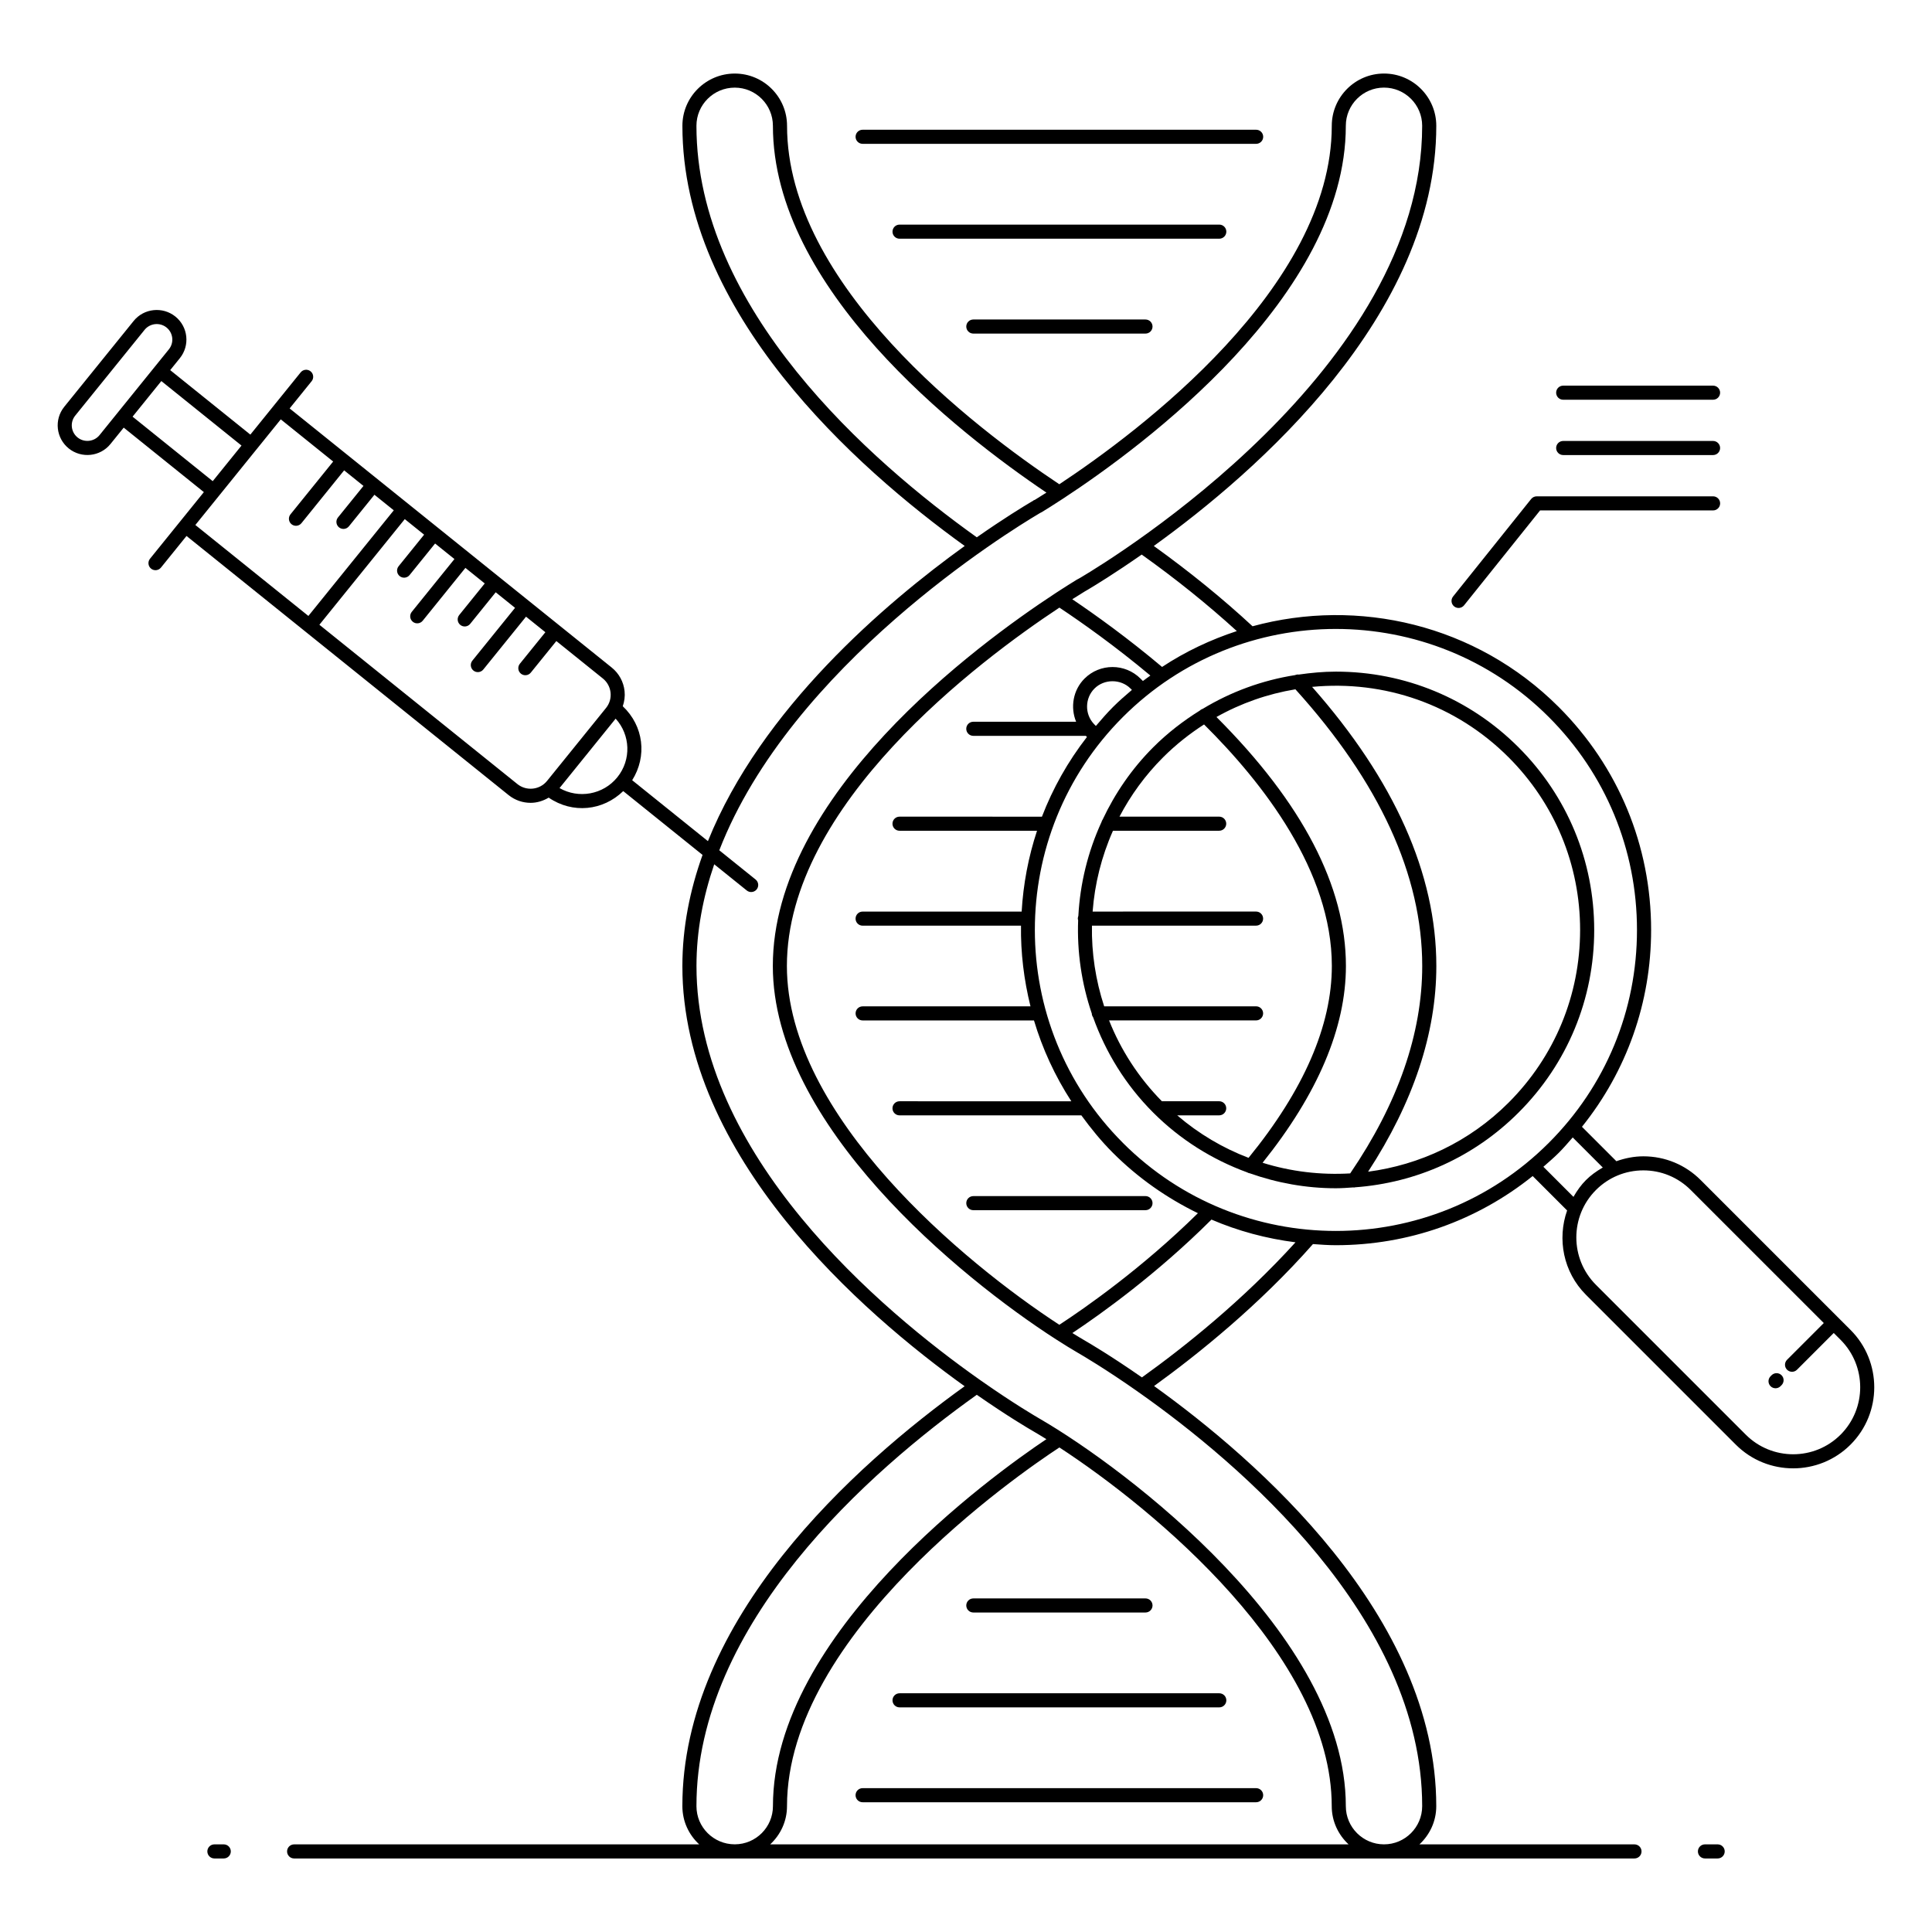
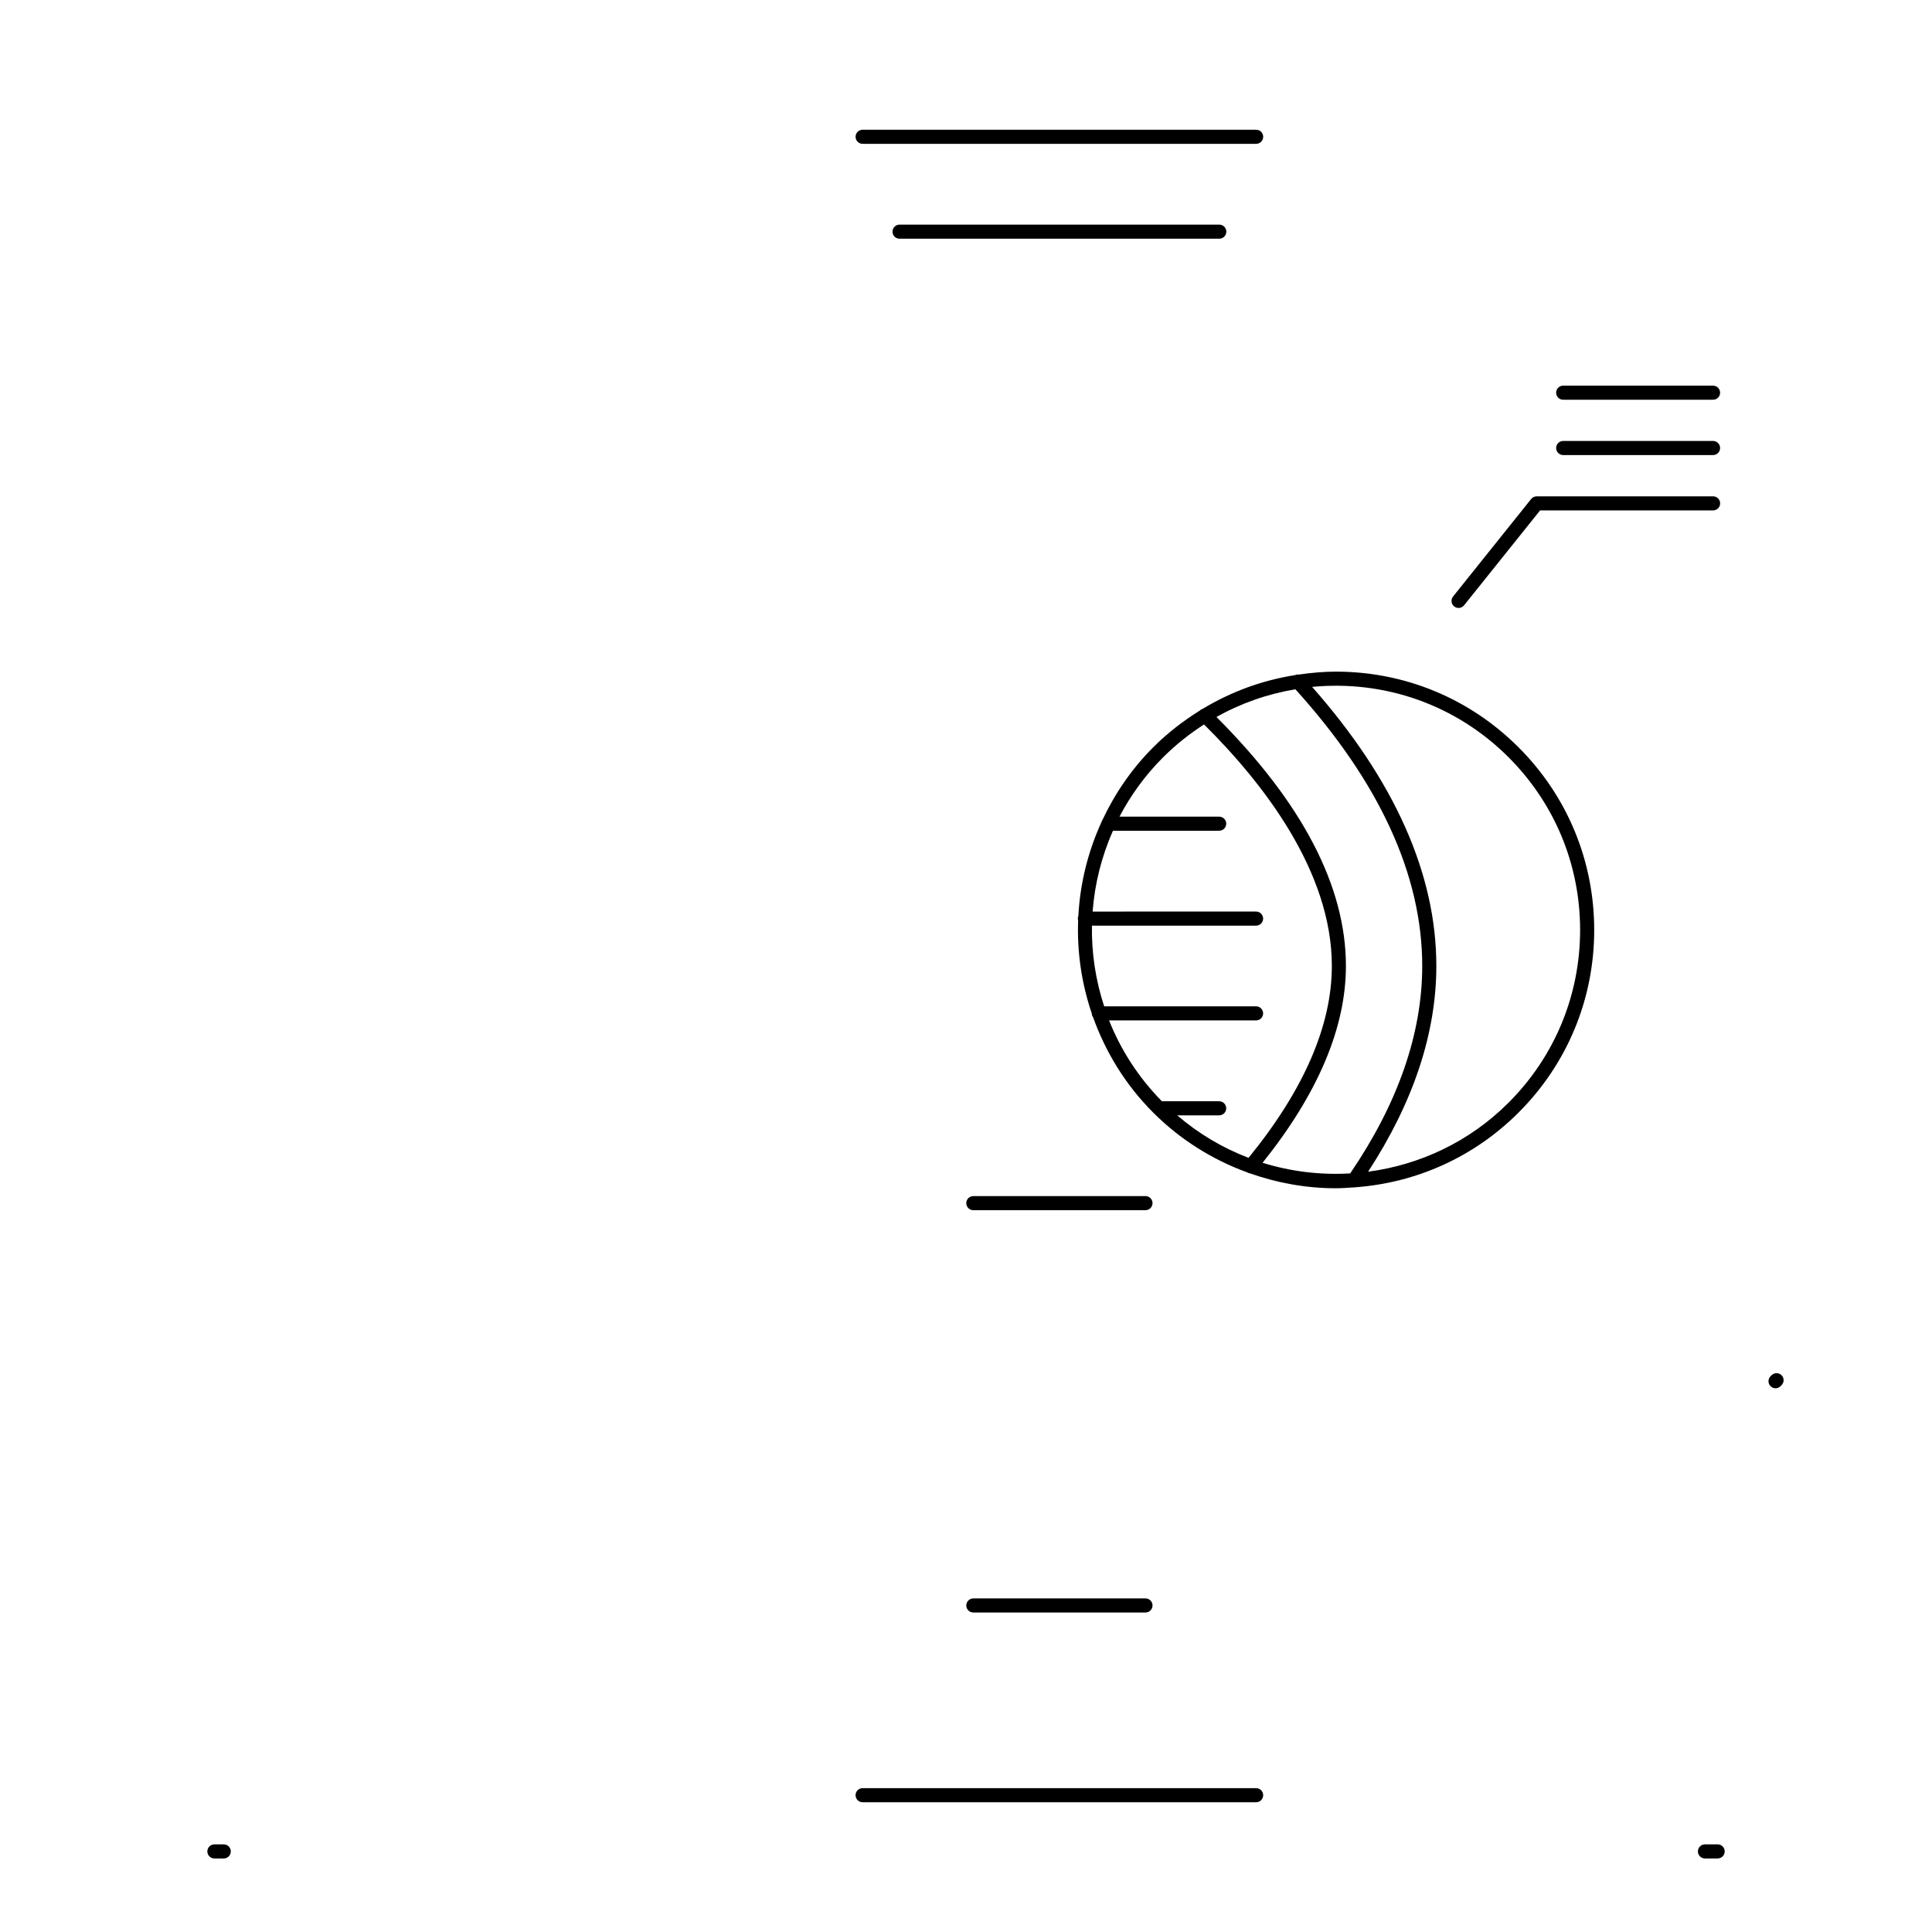
<svg xmlns="http://www.w3.org/2000/svg" fill="#000000" width="800px" height="800px" version="1.1" viewBox="144 144 512 512">
  <g>
    <path d="m203.3 636.51c1.031 0 1.867-0.836 1.867-1.867s-0.836-1.867-1.867-1.867h-2.484c-1.031 0-1.867 0.836-1.867 1.867s0.836 1.867 1.867 1.867z" />
    <path d="m599.2 636.51c1.031 0 1.867-0.836 1.867-1.867s-0.836-1.867-1.867-1.867h-3.371c-1.031 0-1.867 0.836-1.867 1.867s0.836 1.867 1.867 1.867z" />
    <path d="m401.94 464.71h45.625c1.031 0 1.867-0.836 1.867-1.867s-0.836-1.867-1.867-1.867l-45.625 0.004c-1.031 0-1.867 0.836-1.867 1.867s0.836 1.863 1.867 1.863z" />
    <path d="m478.76 180.25c0-1.031-0.836-1.867-1.867-1.867h-104.29c-1.031 0-1.867 0.836-1.867 1.867s0.836 1.867 1.867 1.867h104.29c1.031-0.004 1.867-0.836 1.867-1.867z" />
    <path d="m468.99 205.39c0-1.031-0.836-1.867-1.867-1.867l-84.734 0.004c-1.031 0-1.867 0.836-1.867 1.867s0.836 1.867 1.867 1.867h84.734c1.031-0.004 1.867-0.84 1.867-1.871z" />
-     <path d="m401.94 228.67c-1.031 0-1.867 0.836-1.867 1.867s0.836 1.867 1.867 1.867h45.625c1.031 0 1.867-0.836 1.867-1.867s-0.836-1.867-1.867-1.867z" />
    <path d="m476.89 617.88h-104.29c-1.031 0-1.867 0.836-1.867 1.867s0.836 1.867 1.867 1.867h104.29c1.031 0 1.867-0.836 1.867-1.867s-0.836-1.867-1.867-1.867z" />
-     <path d="m382.39 596.47h84.734c1.031 0 1.867-0.836 1.867-1.867s-0.836-1.867-1.867-1.867h-84.734c-1.031 0-1.867 0.836-1.867 1.867s0.836 1.867 1.867 1.867z" />
    <path d="m401.94 571.33h45.625c1.031 0 1.867-0.836 1.867-1.867s-0.836-1.867-1.867-1.867l-45.625 0.004c-1.031 0-1.867 0.836-1.867 1.867 0 1.027 0.836 1.863 1.867 1.863z" />
-     <path d="m594.7 456.73c-4.055-4.059-9.453-6.293-15.195-6.293-2.484 0-4.875 0.496-7.148 1.297l-9.121-9.121c11.855-14.762 18.328-32.957 18.328-52.16 0-22.312-8.688-43.289-24.469-59.07-21.945-21.945-53.156-29.043-81.156-21.414-7.938-7.359-16.734-14.5-26.172-21.281 27.172-19.562 74.863-61.059 74.863-111.35 0-7.637-6.215-13.848-13.848-13.848-7.637 0-13.848 6.215-13.848 13.848 0 42.84-51.145 81.07-72.207 94.996-22.531-15-72.152-52.832-72.152-94.996 0-7.637-6.211-13.844-13.844-13.844-7.656 0-13.887 6.211-13.887 13.844 0 49.602 45.887 90.5 74.812 111.35-20.934 15.078-53.949 43.152-68.047 78.223l-20.074-16.145c3.992-6.344 3.07-14.355-2.496-19.609 0.441-1.273 0.629-2.625 0.48-4.004-0.266-2.473-1.477-4.691-3.414-6.25-24.297-19.547-61.117-49.172-85.348-68.664l5.828-7.211c0.648-0.801 0.523-1.977-0.277-2.625-0.805-0.648-1.977-0.523-2.625 0.277l-13.336 16.496-21.242-17.09 2.547-3.152c2.719-3.356 2.234-8.297-1.18-11.051-3.383-2.711-8.344-2.188-11.062 1.184l-18.375 22.727c-2.758 3.422-2.168 8.348 1.184 11.051 3.363 2.703 8.328 2.199 11.062-1.184l3.504-4.336 21.242 17.09-14.27 17.652c-0.648 0.801-0.523 1.977 0.277 2.625 0.797 0.648 1.977 0.527 2.625-0.277l6.773-8.379c40.926 32.93-8.793-7.074 85.355 68.672 1.719 1.383 3.781 2.051 5.836 2.051 1.676 0 3.32-0.504 4.785-1.379 6.356 4.344 14.383 3.484 19.754-1.73l21.023 16.914c-3.367 9.383-5.348 19.23-5.348 29.445 0 50.527 47.695 91.914 74.801 111.36-28.93 20.812-74.805 61.652-74.805 111.3 0 4 1.734 7.582 4.465 10.109h-107.35c-1.031 0-1.867 0.836-1.867 1.867s0.836 1.867 1.867 1.867h355.21c1.031 0 1.867-0.836 1.867-1.867s-0.836-1.867-1.867-1.867h-56.992c2.727-2.531 4.461-6.113 4.461-10.117 0-50.516-47.676-91.898-74.785-111.35 11.785-8.52 27.895-21.5 42.109-37.617 2.016 0.145 4.027 0.297 6.066 0.297 19.203 0 37.398-6.473 52.164-18.328l9.125 9.125c-2.66 7.562-1.043 16.309 4.992 22.344l39.715 39.715c4.191 4.191 9.691 6.281 15.195 6.281 5.508 0 11.012-2.094 15.207-6.289 8.379-8.379 8.379-22.016 0-30.395zm-424.32-197.42c-1.434 1.77-4.047 2.047-5.82 0.625-1.762-1.418-2.07-4.004-0.625-5.793l18.375-22.727c1.438-1.777 4.051-2.047 5.82-0.625 1.773 1.43 2.055 4.019 0.621 5.793-0.508 0.629-19.422 24.023-18.371 22.727zm8.754-4.891c0.387-0.48 8.117-10.043 7.625-9.434l21.242 17.094-7.625 9.434zm32.945 8.547 6.328-7.832 13.887 11.176-11.312 13.992c-0.648 0.801-0.523 1.977 0.277 2.625 0.797 0.648 1.977 0.527 2.625-0.277l11.316-14 5.125 4.125-6.758 8.355c-0.648 0.801-0.523 1.977 0.277 2.625 0.797 0.648 1.977 0.527 2.625-0.277l6.762-8.363 5.125 4.125-22.629 27.992-29.953-24.102c0.41-0.5 17.297-21.391 16.305-20.164zm69.047 88.828-52.484-42.227 22.629-27.996 5.125 4.125-6.754 8.355c-0.648 0.801-0.523 1.977 0.277 2.625 0.797 0.648 1.977 0.527 2.625-0.277l6.762-8.363 5.125 4.121-11.309 13.996c-0.648 0.801-0.523 1.977 0.277 2.625 0.797 0.648 1.977 0.527 2.625-0.277l11.316-14.004 5.125 4.125-6.758 8.359c-0.648 0.801-0.523 1.977 0.277 2.625 0.797 0.648 1.977 0.527 2.625-0.277l6.762-8.367 5.125 4.125-11.312 13.992c-0.648 0.801-0.523 1.977 0.277 2.625 0.797 0.648 1.977 0.527 2.625-0.277l11.32-14 5.125 4.121-6.758 8.355c-0.648 0.801-0.523 1.977 0.277 2.625 0.797 0.648 1.977 0.527 2.625-0.277l6.766-8.363 12.324 9.918c2.383 1.918 2.785 5.414 0.844 7.816l-15.633 19.332c-1.941 2.394-5.461 2.758-7.852 0.84zm11.156 1.055 14.871-18.398c3.894 4.269 4.219 10.867 0.445 15.531 0 0-0.004 0-0.004 0.004-3.75 4.633-10.285 5.746-15.312 2.863zm179.49-41.609c-6.902 2.273-13.582 5.391-19.809 9.508-8.996-7.578-17.535-13.719-23.797-17.941 1.34-0.852 2.492-1.57 3.394-2.121 0.117-0.059 0.266-0.145 0.676-0.387 1.992-1.18 7.269-4.398 14.324-9.332 9.07 6.457 17.52 13.266 25.211 20.273zm-37.352 25.148-0.523-0.535c-2.473-2.617-2.406-6.824 0.148-9.379 2.586-2.586 6.965-2.59 9.566 0l0.359 0.359c-1.711 1.453-3.41 2.926-5.023 4.539-1.609 1.617-3.078 3.312-4.527 5.016zm12.465-11.914-0.637-0.637c-4.098-4.094-10.754-4.086-14.844 0-3.059 3.059-3.789 7.629-2.219 11.434h-27.25c-1.031 0-1.867 0.836-1.867 1.867s0.836 1.867 1.867 1.867h29.824l0.293 0.301c-5.078 6.543-9.062 13.656-11.926 21.121l-37.742-0.004c-1.031 0-1.867 0.836-1.867 1.867s0.836 1.867 1.867 1.867h36.441c-2.301 6.969-3.652 14.164-4.074 21.422h-42.148c-1.031 0-1.867 0.836-1.867 1.867s0.836 1.867 1.867 1.867l41.973-0.004c-0.098 7.188 0.773 14.367 2.516 21.383h-44.484c-1.031 0-1.867 0.836-1.867 1.867s0.836 1.867 1.867 1.867h45.41c2.227 7.477 5.539 14.691 9.898 21.422l-45.531-0.004c-1.031 0-1.867 0.836-1.867 1.867s0.836 1.867 1.867 1.867h48.188c2.523 3.461 5.25 6.82 8.371 9.941 6.664 6.664 14.293 11.977 22.516 15.988-14.816 14.598-29.887 25.105-36.723 29.574-25.141-16.395-72.199-55.297-72.199-95.082 0-42.762 50.949-80.926 72.219-94.98 6.113 4.066 14.824 10.242 24.105 18.004-0.66 0.48-1.328 0.945-1.977 1.449zm-118.32-147.14c0-5.574 4.555-10.113 10.152-10.113 5.574 0 10.113 4.539 10.113 10.113 0 43.121 48.871 81.289 72.484 97.211-1.16 0.738-2.172 1.371-2.992 1.875-0.348 0.121-0.598 0.289-0.648 0.363-0.156 0.082-0.344 0.176-0.449 0.25-1.996 1.184-7.289 4.41-14.363 9.359-28.262-20.18-74.297-60.52-74.297-109.06zm0 445.33c0-48.602 46.035-88.883 74.297-109.03 8.246 5.746 14.035 9.129 14.941 9.648 1.078 0.625 2.266 1.348 3.504 2.113-14.238 9.547-72.469 51.387-72.469 97.262 0 5.562-4.519 10.09-10.078 10.109h-0.07c-5.59-0.016-10.125-4.543-10.125-10.105zm19.547 10.109c2.723-2.527 4.453-6.109 4.453-10.109 0-45.668 61.211-87.875 72.188-95.074 25.152 16.41 72.172 55.297 72.172 95.066 0 4.004 1.734 7.586 4.461 10.117zm172.78-10.117c0 5.578-4.539 10.117-10.117 10.117s-10.117-4.539-10.117-10.117c0-45.594-58.457-89.52-80.992-102.6-0.922-0.531-7.019-4.086-15.652-10.145-0.094-0.074-0.184-0.148-0.289-0.203-26.172-18.426-75.152-59.598-75.152-109.71 0-9.32 1.75-18.324 4.703-26.953l8.629 6.945c0.348 0.277 0.758 0.41 1.168 0.41 0.543 0 1.086-0.238 1.453-0.695 0.645-0.801 0.516-1.98-0.285-2.625l-9.621-7.742c18.988-48.949 76.816-84.535 84.734-89.223 0.082-0.039 0.211-0.121 0.34-0.203 0.125-0.043 0.246-0.102 0.352-0.168 1.355-0.828 3.269-2.031 5.59-3.547 0.082-0.047 0.156-0.094 0.23-0.152 20.887-13.699 74.789-53.434 74.789-98.711 0-5.578 4.539-10.117 10.117-10.117s10.117 4.539 10.117 10.117c0 64.242-81.293 114.26-90.445 119.69-0.117 0.059-0.266 0.145-0.559 0.32l-0.504 0.266c-3.027 1.852-6.086 3.875-5.715 3.629-20.797 13.629-74.859 53.414-74.859 98.762 0 42.012 49.613 82.59 75.043 98.941 0.008 0.004 0.016 0.012 0.027 0.016 2.156 1.387 4.16 2.621 5.922 3.644 0.926 0.531 7.055 4.106 15.73 10.199 0.109 0.078 0.199 0.172 0.32 0.227 26.199 18.465 75.043 59.59 75.043 109.63zm-74.27-113.63c-8.258-5.754-14.055-9.145-14.961-9.664-1.07-0.621-2.246-1.332-3.469-2.094 7.637-5.086 22.449-15.684 36.859-30.066 7.062 3.035 14.543 5.039 22.27 6.023-13.961 15.387-29.492 27.773-40.699 35.801zm-5.039-62.152c-31.113-31.117-31.113-81.75 0-112.86 31.117-31.117 81.746-31.113 112.86 0.004 15.074 15.074 23.375 35.113 23.375 56.43 0 21.316-8.301 41.355-23.379 56.43-31.117 31.117-81.746 31.109-112.86 0zm111.43 6.336c1.375-1.207 2.769-2.391 4.074-3.695 1.309-1.305 2.492-2.703 3.699-4.078l7.969 7.969c-3.625 2.109-5.715 4.223-7.773 7.777zm78.758 70.992c-6.926 6.926-18.191 6.926-25.117 0l-39.715-39.715c-6.926-6.926-6.926-18.191 0.008-25.125 3.352-3.352 7.812-5.199 12.559-5.199 4.746 0 9.203 1.848 12.555 5.199l35.262 35.258-9.734 9.734c-0.73 0.73-0.73 1.91 0 2.637 0.73 0.73 1.91 0.73 2.637 0l9.734-9.734 1.816 1.816c6.93 6.926 6.93 18.195-0.004 25.129z" />
    <path d="m566.48 390.45c0-18.285-7.121-35.477-20.055-48.406-12.93-12.934-30.121-20.055-48.406-20.055-3.324 0-6.59 0.316-9.824 0.777-0.332-0.043-0.664 0.004-0.98 0.145-8.711 1.375-16.98 4.402-24.48 8.938-0.27 0.09-0.527 0.223-0.738 0.438l-0.004 0.004c-4.426 2.754-8.602 5.973-12.379 9.75-5.723 5.723-10.145 12.246-13.414 19.18-0.133 0.184-0.227 0.383-0.281 0.609-3.633 7.914-5.684 16.359-6.144 24.898-0.09 0.219-0.145 0.457-0.145 0.711 0 0.156 0.051 0.293 0.09 0.438-0.312 8.348 0.895 16.715 3.613 24.703 0.008 0.383 0.148 0.723 0.355 1.016 3.301 9.219 8.559 17.883 15.926 25.254 7.16 7.16 15.656 12.465 24.895 15.84 0.223 0.133 0.457 0.219 0.703 0.25 7.238 2.555 14.906 3.961 22.809 3.961 1.566 0 3.113-0.121 4.664-0.227 0.047 0.004 0.086 0.039 0.133 0.039 0.086 0 0.164-0.047 0.246-0.059 16.379-1.188 31.629-8.074 43.363-19.805 12.934-12.922 20.055-30.113 20.055-48.398zm-114.23-45.766c3.328-3.328 6.973-6.207 10.836-8.695 15.703 15.562 33.867 38.953 33.867 63.996 0 15.824-7.457 32.93-22.074 50.855-6.762-2.578-13.16-6.336-18.91-11.262h11.129c1.031 0 1.867-0.836 1.867-1.867s-0.836-1.867-1.867-1.867h-15.184c-6.234-6.332-10.902-13.633-13.996-21.422h38.957c1.031 0 1.867-0.836 1.867-1.867s-0.836-1.867-1.867-1.867l-40.258 0.004c-2.273-6.934-3.363-14.156-3.238-21.383h43.496c1.031 0 1.867-0.836 1.867-1.867s-0.836-1.867-1.867-1.867l-43.316 0.004c0.551-7.34 2.356-14.582 5.391-21.422h28.148c1.031 0 1.867-0.836 1.867-1.867s-0.836-1.867-1.867-1.867h-26.422c2.965-5.664 6.82-10.984 11.574-15.738zm26.348 107.46c14.609-18.23 22.086-35.77 22.086-52.156 0-21.059-11.562-43.246-34.309-65.973 6.481-3.648 13.535-6.117 20.922-7.344 22.289 24.637 33.609 49.301 33.609 73.316 0 17.934-6.441 36.426-19.09 54.977-7.812 0.457-15.684-0.465-23.219-2.82zm27.961 2.371c11.953-18.332 18.086-36.656 18.086-54.527 0-24.355-11.094-49.223-32.922-73.957 19.082-1.824 38.02 4.613 52.062 18.656 12.227 12.227 18.961 28.477 18.961 45.766 0 17.289-6.734 33.539-18.961 45.766-10.445 10.445-23.605 16.496-37.227 18.297z" />
    <path d="m613.49 508.45-0.273 0.273c-0.73 0.73-0.73 1.91 0 2.637 0.73 0.73 1.91 0.73 2.637 0l0.273-0.273c0.73-0.73 0.73-1.91 0-2.637-0.727-0.727-1.906-0.727-2.637 0z" />
    <path d="m549.78 276.23-20.703 25.852c-0.641 0.805-0.516 1.98 0.293 2.625 0.797 0.637 1.965 0.523 2.625-0.293l20.145-25.148h45.848c1.031 0 1.867-0.836 1.867-1.867s-0.836-1.867-1.867-1.867h-46.742c-0.57 0-1.109 0.258-1.465 0.699z" />
    <path d="m597.98 260.86h-39.719c-1.031 0-1.867 0.836-1.867 1.867s0.836 1.867 1.867 1.867h39.719c1.031 0 1.867-0.836 1.867-1.867-0.004-1.031-0.836-1.867-1.867-1.867z" />
    <path d="m597.98 246.2h-39.719c-1.031 0-1.867 0.836-1.867 1.867s0.836 1.867 1.867 1.867h39.719c1.031 0 1.867-0.836 1.867-1.867-0.004-1.031-0.836-1.867-1.867-1.867z" />
  </g>
</svg>